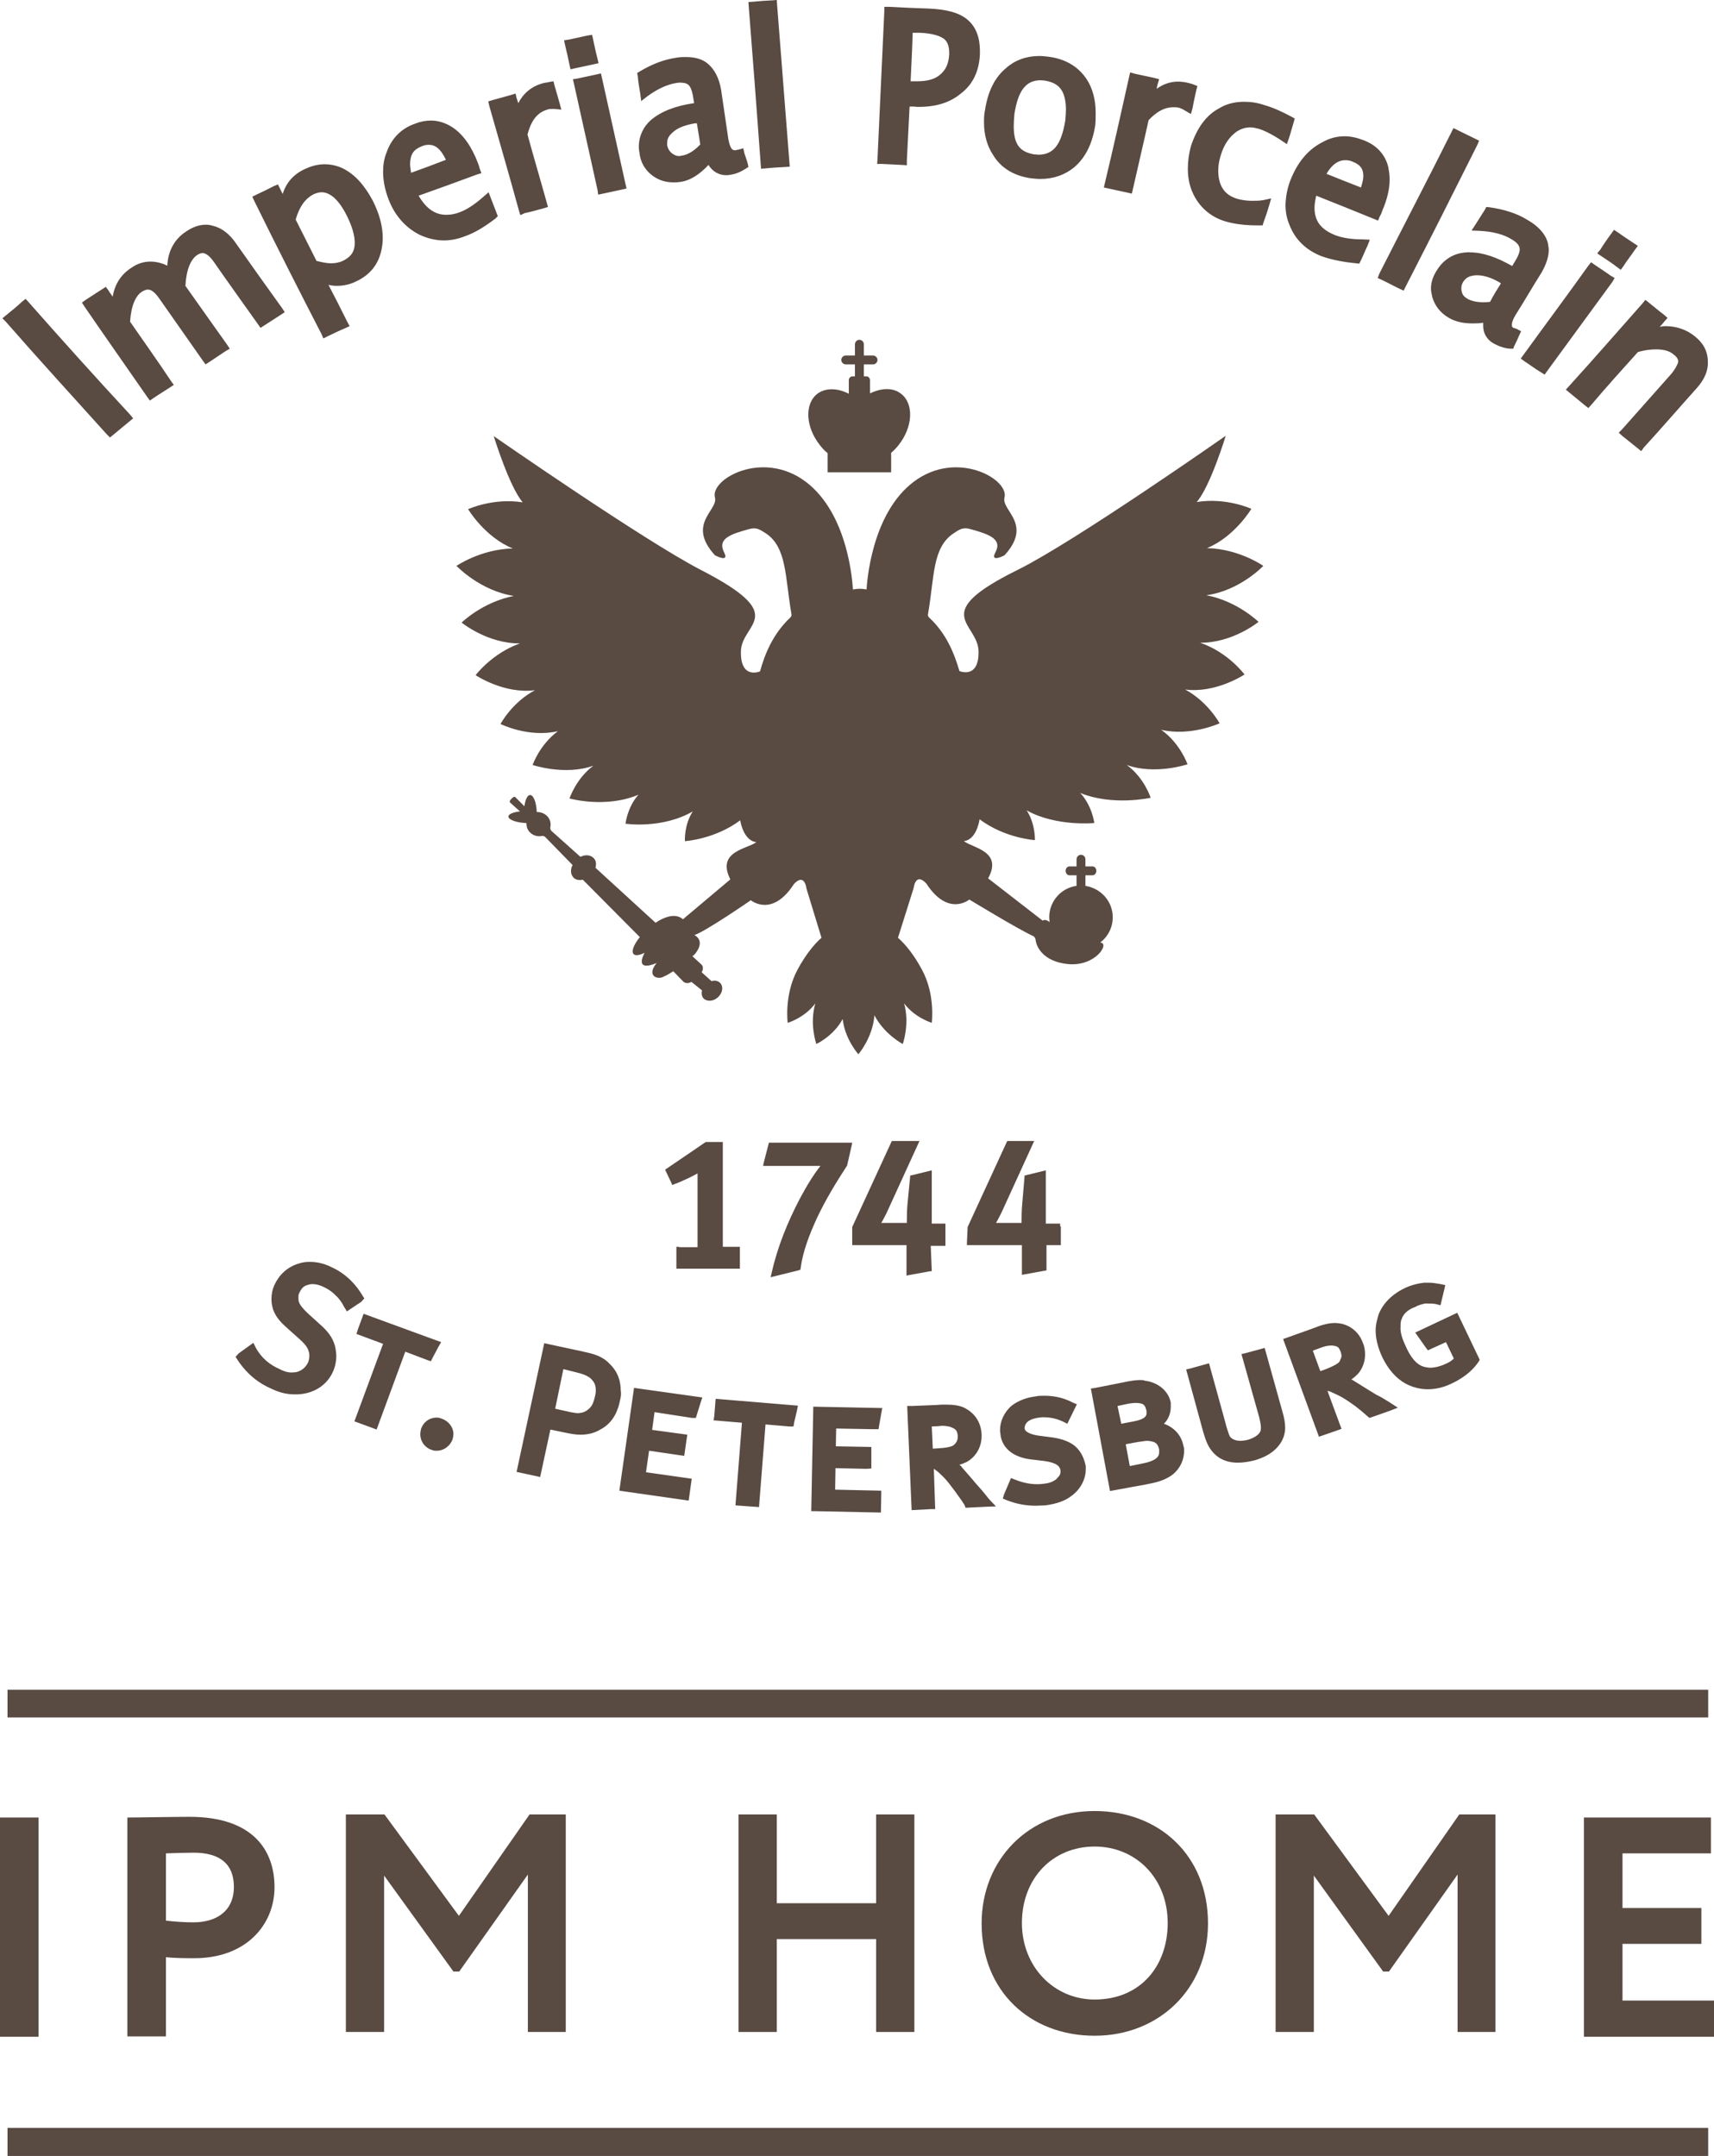
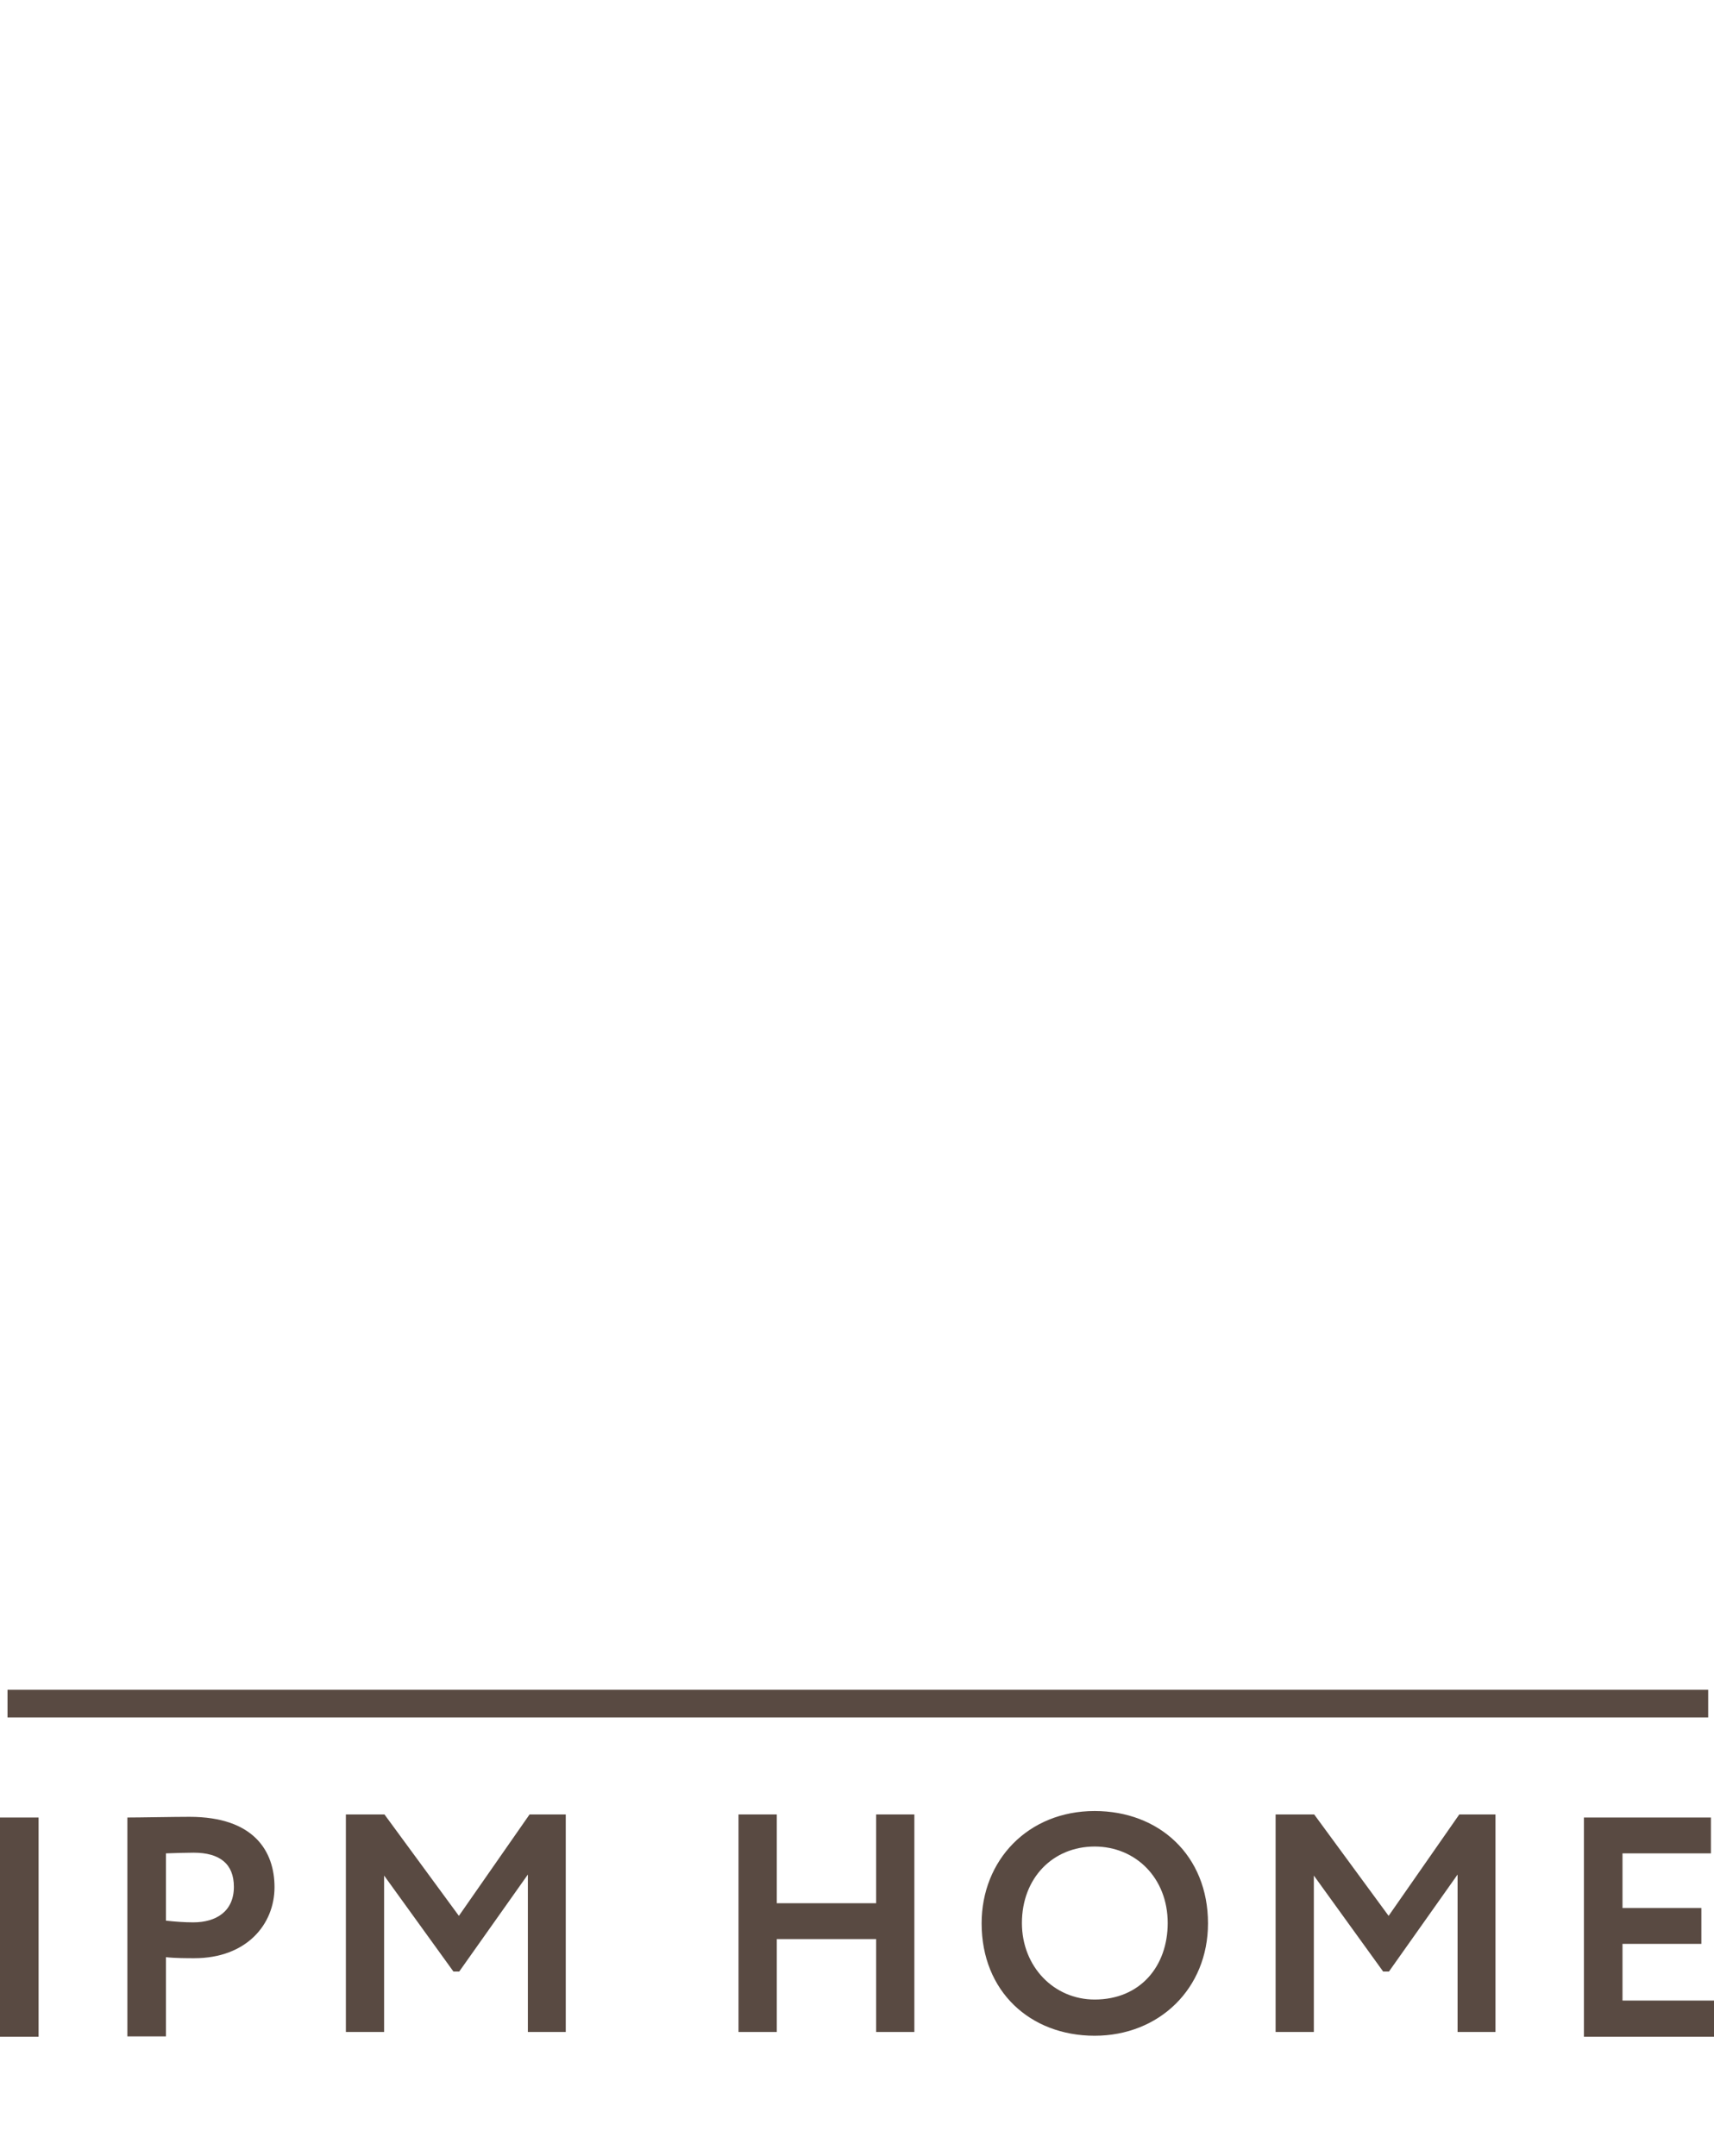
<svg xmlns="http://www.w3.org/2000/svg" id="Layer_1" x="0px" y="0px" viewBox="0 0 50.2 63.13" style="enable-background:new 0 0 50.2 63.13;" xml:space="preserve">
  <style type="text/css"> .st0{fill:#594A42;} </style>
  <g>
-     <path id="XMLID_79_" class="st0" d="M14.33,3.1L14.3,2.97l0.13-0.04c0.18-0.05,0.37-0.1,0.54-0.15l0.13-0.04l0.03,0.13 c0.02,0.05,0.03,0.1,0.05,0.15c0.15-0.29,0.39-0.49,0.71-0.58c0.06-0.02,0.13-0.02,0.2-0.04l0.12-0.02l0.03,0.12 c0.05,0.17,0.1,0.35,0.15,0.52l0.05,0.19l-0.2-0.02h-0.05c-0.07,0-0.12,0-0.16,0.02c-0.28,0.08-0.47,0.3-0.58,0.73 c0.18,0.66,0.38,1.33,0.56,1.98l0.04,0.14l-0.13,0.04c-0.18,0.05-0.36,0.1-0.55,0.14L15.24,6.3L15.2,6.17 C14.92,5.15,14.62,4.12,14.33,3.1 M33.02,5.64l0.13,0.03l0.03-0.13c0.15-0.67,0.31-1.34,0.46-2.02c0.25-0.27,0.49-0.38,0.72-0.38 c0.04,0,0.1,0,0.15,0.01c0.05,0.01,0.12,0.04,0.2,0.09l0.17,0.1l0.05-0.18c0.03-0.18,0.07-0.35,0.11-0.53l0.03-0.11l-0.1-0.04 c-0.07-0.03-0.13-0.04-0.2-0.06c-0.1-0.02-0.19-0.03-0.26-0.03c-0.23,0-0.44,0.07-0.63,0.21c0-0.05,0.02-0.11,0.03-0.15l0.04-0.13 L33.8,2.28c-0.19-0.04-0.37-0.08-0.56-0.12L33.1,2.12l-0.03,0.13c-0.23,1.03-0.46,2.07-0.71,3.11l-0.03,0.13l0.14,0.03 C32.64,5.56,32.84,5.6,33.02,5.64 M40.35,8.14l0.13,0.06c0.17,0.08,0.33,0.17,0.5,0.25l0.13,0.06l0.06-0.12 c0.71-1.38,1.41-2.77,2.1-4.15l0.05-0.12l-0.12-0.06c-0.17-0.08-0.34-0.17-0.51-0.25l-0.12-0.06l-0.06,0.12 c-0.69,1.38-1.41,2.76-2.11,4.14L40.35,8.14z M0.84,8.85l-0.09-0.1l-0.1,0.08C0.5,8.97,0.34,9.1,0.18,9.23L0.07,9.32l0.1,0.1 c0.97,1.11,1.97,2.2,2.96,3.3l0.09,0.09l0.1-0.08c0.16-0.13,0.31-0.26,0.47-0.39l0.11-0.09L3.8,12.13 C2.8,11.05,1.81,9.95,0.84,8.85 M16.91,2.3l-0.13,0.02l0.03,0.13c0.23,1.04,0.46,2.07,0.69,3.11l0.02,0.14l0.14-0.03 c0.19-0.04,0.38-0.08,0.56-0.12l0.13-0.03l-0.03-0.13c-0.23-1.04-0.46-2.07-0.69-3.11l-0.03-0.13l-0.13,0.03 C17.28,2.22,17.09,2.26,16.91,2.3 M5.43,8.37C5.46,7.87,5.59,7.6,5.77,7.47c0.06-0.04,0.12-0.06,0.16-0.06 c0.08,0,0.19,0.06,0.32,0.24C6.68,8.27,7.12,8.88,7.56,9.5l0.07,0.1l0.11-0.07c0.16-0.1,0.32-0.21,0.48-0.31l0.12-0.08L8.26,9.02 C7.8,8.38,7.35,7.75,6.9,7.11c-0.18-0.26-0.41-0.44-0.67-0.5C6.16,6.59,6.1,6.58,6.03,6.58c-0.2,0-0.39,0.07-0.58,0.2 C5.11,7,4.92,7.35,4.9,7.78C4.74,7.7,4.57,7.66,4.4,7.66c-0.19,0-0.38,0.06-0.55,0.18C3.55,8.03,3.36,8.32,3.3,8.69 C3.26,8.62,3.21,8.57,3.18,8.51L3.1,8.4L2.99,8.47c-0.16,0.1-0.32,0.21-0.48,0.31L2.4,8.86l0.07,0.11 c0.61,0.89,1.23,1.77,1.84,2.65l0.08,0.11l0.1-0.07c0.16-0.11,0.33-0.21,0.48-0.31l0.12-0.08l-0.08-0.11 C4.62,10.57,4.21,10,3.81,9.42c0.03-0.48,0.17-0.77,0.35-0.88c0.07-0.04,0.12-0.06,0.16-0.06c0.09-0.01,0.2,0.06,0.33,0.24 c0.43,0.61,0.86,1.23,1.29,1.84l0.08,0.11l0.11-0.07c0.16-0.11,0.32-0.21,0.48-0.32l0.12-0.07l-0.08-0.12 C6.24,9.51,5.83,8.94,5.43,8.37 M7.45,5.89L7.39,5.76l0.12-0.06c0.17-0.08,0.34-0.16,0.51-0.25l0.12-0.05l0.06,0.12 c0.03,0.06,0.05,0.11,0.08,0.16c0.1-0.33,0.32-0.58,0.65-0.73c0.19-0.09,0.38-0.14,0.58-0.14c0.18,0,0.36,0.04,0.53,0.12 c0.36,0.18,0.64,0.5,0.88,0.95c0.19,0.38,0.29,0.74,0.29,1.09c0,0.1-0.01,0.2-0.03,0.31c-0.08,0.44-0.33,0.76-0.73,0.95 c-0.19,0.1-0.39,0.14-0.59,0.14c-0.08,0-0.16-0.01-0.24-0.03c0.19,0.36,0.37,0.72,0.55,1.08l0.07,0.13l-0.13,0.06 C9.94,9.68,9.76,9.77,9.59,9.85L9.47,9.91L9.42,9.79C8.75,8.49,8.09,7.19,7.45,5.89 M8.66,6.43c0.2,0.4,0.41,0.81,0.61,1.21 c0.16,0.04,0.3,0.07,0.43,0.07c0.14,0,0.26-0.03,0.36-0.08c0.23-0.12,0.33-0.27,0.33-0.52c0-0.2-0.07-0.47-0.23-0.79 c-0.25-0.5-0.51-0.69-0.74-0.69c-0.07,0-0.15,0.02-0.24,0.06C8.95,5.81,8.77,6.04,8.66,6.43 M47.36,7.82l0.11,0.08l0.08-0.11 c0.1-0.16,0.23-0.32,0.33-0.47l0.09-0.12l-0.12-0.08c-0.15-0.1-0.32-0.21-0.47-0.32l-0.11-0.07L47.2,6.83 c-0.12,0.16-0.23,0.32-0.33,0.48l-0.09,0.11L46.9,7.5C47.05,7.6,47.22,7.71,47.36,7.82 M16.68,1.9l0.03,0.13L16.84,2 c0.19-0.04,0.37-0.08,0.56-0.12l0.13-0.03L17.5,1.72c-0.05-0.19-0.09-0.38-0.13-0.57l-0.03-0.13l-0.13,0.02 c-0.18,0.04-0.37,0.08-0.55,0.12l-0.14,0.02l0.03,0.14C16.6,1.52,16.64,1.71,16.68,1.9 M37.83,5.19c0.2-0.47,0.5-0.82,0.89-1.02 c0.21-0.12,0.43-0.18,0.66-0.18c0.17,0,0.36,0.04,0.54,0.11c0.39,0.14,0.65,0.42,0.74,0.79c0.02,0.11,0.04,0.23,0.04,0.36 c0,0.28-0.07,0.59-0.22,0.93c-0.01,0.05-0.04,0.11-0.07,0.16l-0.05,0.12l-0.12-0.05c-0.56-0.23-1.14-0.46-1.69-0.68 c-0.03,0.13-0.05,0.25-0.05,0.35c0,0.39,0.18,0.63,0.59,0.8c0.2,0.08,0.47,0.13,0.83,0.13l0.2,0.01l-0.07,0.18 c-0.07,0.14-0.12,0.28-0.19,0.42l-0.05,0.1l-0.09-0.01c-0.41-0.04-0.74-0.11-1.02-0.21c-0.46-0.18-0.78-0.5-0.94-0.93 c-0.08-0.19-0.11-0.38-0.11-0.58C37.66,5.73,37.71,5.46,37.83,5.19 M38.85,5.09c0.34,0.14,0.68,0.27,1.01,0.4 c0.04-0.13,0.07-0.24,0.07-0.33c0-0.21-0.08-0.33-0.3-0.42c-0.08-0.04-0.16-0.05-0.23-0.05C39.21,4.69,39.02,4.8,38.85,5.09 M18.68,2.23l-0.02-0.09l0.08-0.05c0.37-0.22,0.72-0.35,1.07-0.4c0.1-0.02,0.2-0.02,0.28-0.02c0.24,0,0.45,0.05,0.61,0.17 c0.22,0.17,0.36,0.44,0.42,0.79c0.07,0.48,0.14,0.95,0.21,1.43c0.05,0.29,0.12,0.34,0.19,0.34c0.01,0,0.02,0,0.03,0 c0.01-0.01,0.04-0.01,0.09-0.02l0.13-0.04l0.03,0.14c0.03,0.1,0.07,0.2,0.1,0.31l0.02,0.1l-0.08,0.05 c-0.14,0.09-0.29,0.16-0.47,0.18c-0.03,0.01-0.07,0.01-0.1,0.01c-0.22,0-0.4-0.11-0.52-0.3c-0.26,0.28-0.55,0.47-0.85,0.5 c-0.06,0.01-0.12,0.01-0.18,0.01c-0.22,0-0.42-0.06-0.6-0.19c-0.22-0.16-0.36-0.39-0.39-0.67c-0.01-0.06-0.02-0.12-0.02-0.18 c0-0.31,0.13-0.59,0.36-0.79c0.3-0.25,0.71-0.41,1.26-0.49c-0.01-0.08-0.03-0.16-0.04-0.24c-0.06-0.29-0.14-0.36-0.37-0.36 c-0.03,0-0.07,0-0.11,0.01c-0.26,0.04-0.55,0.17-0.85,0.39l-0.18,0.14l-0.03-0.23C18.72,2.55,18.69,2.39,18.68,2.23 M20.36,3.61 c-0.29,0.05-0.51,0.13-0.65,0.26c-0.13,0.11-0.17,0.2-0.17,0.32c0,0.02,0,0.04,0,0.06c0.02,0.11,0.07,0.18,0.14,0.24 c0.07,0.05,0.13,0.08,0.21,0.08c0.02,0,0.04,0,0.06-0.01c0.18-0.02,0.37-0.13,0.56-0.33c-0.03-0.21-0.07-0.42-0.1-0.62 C20.39,3.61,20.38,3.61,20.36,3.61 M29.1,4.56c-0.19-0.28-0.28-0.61-0.28-0.97c0-0.12,0-0.25,0.03-0.37 c0.08-0.53,0.28-0.95,0.62-1.23c0.26-0.23,0.59-0.35,0.97-0.35c0.09,0,0.17,0.01,0.26,0.02c0.49,0.06,0.87,0.28,1.12,0.65 c0.18,0.27,0.27,0.61,0.27,0.99c0,0.11,0,0.23-0.01,0.35c-0.08,0.54-0.28,0.96-0.62,1.25c-0.27,0.22-0.6,0.34-0.99,0.34 c-0.09,0-0.18-0.01-0.28-0.02C29.71,5.15,29.33,4.93,29.1,4.56 M29.69,3.69c0,0.54,0.18,0.76,0.6,0.83c0.04,0,0.1,0.01,0.14,0.01 c0.42-0.01,0.65-0.28,0.77-1c0.01-0.12,0.02-0.23,0.02-0.33c-0.01-0.55-0.2-0.77-0.62-0.84c0,0-0.09-0.01-0.14-0.01 c-0.4,0.01-0.64,0.28-0.75,0.99C29.7,3.46,29.69,3.58,29.69,3.69 M10.67,38.02l-0.07-0.11c-0.13-0.22-0.41-0.59-0.9-0.81 c-0.22-0.11-0.44-0.15-0.62-0.15c-0.11,0-0.21,0.01-0.3,0.04c-0.37,0.1-0.61,0.35-0.74,0.63c-0.06,0.13-0.09,0.27-0.09,0.42 c0,0.11,0.02,0.21,0.05,0.31c0.1,0.27,0.29,0.43,0.48,0.6l0.28,0.25c0.1,0.09,0.25,0.23,0.28,0.37c0.02,0.05,0.02,0.09,0.02,0.14 c0,0.05-0.01,0.12-0.04,0.19c-0.07,0.14-0.18,0.24-0.35,0.28c-0.04,0-0.08,0.01-0.12,0.01c-0.13,0-0.25-0.04-0.36-0.1 c-0.27-0.12-0.52-0.3-0.7-0.63l-0.07-0.14l-0.43,0.31L6.9,39.73l0.07,0.11c0.31,0.46,0.67,0.69,0.97,0.82 c0.21,0.1,0.42,0.17,0.69,0.17c0.06,0,0.13,0,0.2-0.01c0.48-0.06,0.78-0.34,0.92-0.65c0.07-0.16,0.1-0.32,0.1-0.45 c0-0.11-0.02-0.22-0.04-0.31c-0.07-0.26-0.23-0.45-0.46-0.65l-0.32-0.29c-0.16-0.15-0.25-0.26-0.28-0.36 c-0.01-0.04-0.01-0.07-0.01-0.11c0-0.05,0-0.1,0.03-0.15c0.07-0.14,0.13-0.2,0.26-0.23c0.04-0.01,0.07-0.02,0.12-0.02 c0.11,0,0.22,0.03,0.34,0.09c0.15,0.07,0.25,0.15,0.34,0.24c0.09,0.08,0.18,0.2,0.25,0.34l0.08,0.13l0.12-0.08l0.3-0.2L10.67,38.02 z M34.79,4.94c0,0.24,0.04,0.48,0.14,0.7c0.18,0.41,0.52,0.71,0.95,0.84c0.27,0.08,0.58,0.12,0.96,0.12h0.04l0.1,0l0.03-0.1 c0.06-0.16,0.11-0.31,0.16-0.48l0.06-0.21L37,5.86c-0.11,0.02-0.23,0.02-0.33,0.02c-0.15,0-0.3-0.02-0.44-0.06 c-0.25-0.08-0.4-0.21-0.49-0.44C35.7,5.26,35.68,5.14,35.68,5c0-0.13,0.02-0.28,0.07-0.44c0.1-0.34,0.26-0.55,0.46-0.7 c0.14-0.09,0.26-0.13,0.42-0.13c0.07,0,0.15,0.02,0.23,0.04c0.17,0.05,0.41,0.17,0.68,0.35l0.15,0.1l0.06-0.17 c0.05-0.15,0.09-0.31,0.14-0.47l0.03-0.11l-0.09-0.05c-0.28-0.15-0.54-0.27-0.79-0.34c-0.2-0.07-0.4-0.1-0.6-0.1 c-0.27,0-0.52,0.06-0.73,0.19c-0.4,0.21-0.66,0.6-0.83,1.11C34.82,4.5,34.79,4.72,34.79,4.94 M22.28,4.81l0.01,0.13l0.14-0.01 c0.19-0.02,0.38-0.03,0.56-0.04l0.14-0.01l-0.01-0.13C23,3.21,22.88,1.67,22.76,0.14L22.75,0l-0.13,0.01 c-0.19,0.01-0.37,0.02-0.56,0.04l-0.14,0.01l0.01,0.14C22.05,1.74,22.17,3.28,22.28,4.81 M25.83,4.8l-0.14,0l0.01-0.14 c0.07-1.44,0.13-2.89,0.2-4.33l0-0.13l0.14,0c0.38,0.02,0.77,0.04,1.14,0.05c0.53,0.02,0.92,0.12,1.16,0.33 c0.25,0.21,0.36,0.53,0.36,0.91v0.09c-0.02,0.49-0.2,0.89-0.56,1.16C27.83,3,27.42,3.13,26.91,3.13c-0.05,0-0.09,0-0.14-0.01 c-0.05,0-0.09,0-0.13,0c-0.03,0.52-0.05,1.05-0.08,1.58v0.14l-0.13-0.01C26.23,4.82,26.03,4.81,25.83,4.8 M26.67,2.38 c0.03,0,0.08,0,0.11,0h0.08c0.3,0,0.52-0.06,0.67-0.19c0.17-0.14,0.25-0.32,0.27-0.58c0-0.03,0-0.05,0-0.07 c0-0.2-0.06-0.33-0.15-0.4c-0.12-0.09-0.33-0.16-0.69-0.18c-0.08,0-0.15,0-0.23,0C26.72,1.43,26.69,1.9,26.67,2.38 M37.04,39.47 l-0.55,0.15l-0.13,0.03l0.52,1.85c0.02,0.1,0.05,0.21,0.05,0.29c0,0.04,0,0.09-0.02,0.13c-0.05,0.11-0.2,0.19-0.36,0.24 c-0.08,0.02-0.16,0.03-0.22,0.03c-0.18,0-0.28-0.08-0.31-0.13c-0.03-0.05-0.12-0.34-0.13-0.4l-0.48-1.74l-0.54,0.15l-0.13,0.03 l0.5,1.83c0.07,0.23,0.13,0.42,0.28,0.59c0.21,0.24,0.48,0.31,0.73,0.31c0.17,0,0.34-0.03,0.5-0.07c0.27-0.08,0.56-0.21,0.76-0.51 c0.08-0.13,0.13-0.28,0.13-0.44c0-0.15-0.03-0.31-0.09-0.51L37.04,39.47z M25.61,41.85h0.12l0.08-0.46l0.03-0.16l-2.02-0.04 l-0.06,3.06l0.13,0l1.91,0.04l0.01-0.51v-0.13l-1.35-0.03l0.01-0.63l0.9,0.02L25.52,43l0-0.49l0-0.14l-1.04-0.02l0.01-0.52 L25.61,41.85z M34.66,42.34c0.02,0.04,0.02,0.09,0.02,0.14c0,0.32-0.17,0.62-0.46,0.78h0c-0.2,0.11-0.36,0.15-0.67,0.21l-1.04,0.19 l-0.56-3l0.13-0.02l0.76-0.15c0.28-0.06,0.43-0.08,0.56-0.08c0.04,0,0.09,0,0.13,0.02c0.36,0.04,0.69,0.28,0.76,0.64 c0,0.04,0,0.07,0,0.12c0,0.2-0.07,0.37-0.2,0.5C34.37,41.79,34.6,42.01,34.66,42.34 M32.84,41.69l0.37-0.07 c0.25-0.05,0.39-0.12,0.37-0.27c0-0.03,0-0.05-0.01-0.07c-0.04-0.17-0.11-0.19-0.29-0.2c-0.08,0-0.15,0.01-0.22,0.02l-0.33,0.07 L32.84,41.69z M33.95,42.52c0-0.03,0-0.05,0-0.08c-0.05-0.21-0.15-0.23-0.34-0.25c-0.08,0-0.17,0.02-0.25,0.03h-0.01l-0.38,0.07 l0.12,0.64l0.39-0.08C33.73,42.8,33.96,42.71,33.95,42.52 M40.71,41.07l0.23,0.15l-0.26,0.1l-0.57,0.2l-0.06-0.05 c-0.19-0.17-0.26-0.22-0.36-0.3c-0.19-0.13-0.3-0.22-0.53-0.33c-0.17-0.08-0.23-0.11-0.27-0.11h-0.01l0.41,1.11l-0.14,0.05 l-0.52,0.18l-1.05-2.86l0.14-0.05l0.7-0.25c0.25-0.1,0.46-0.17,0.68-0.17c0.06,0,0.13,0.01,0.19,0.02 c0.09,0.02,0.47,0.12,0.63,0.57c0.05,0.12,0.06,0.23,0.06,0.34c0,0.24-0.1,0.43-0.2,0.55c-0.06,0.06-0.12,0.12-0.2,0.17 c0.02,0.01,0.03,0.02,0.05,0.03c0.03,0.02,0.12,0.07,0.45,0.28c0.09,0.05,0.16,0.1,0.23,0.14C40.46,40.91,40.58,40.99,40.71,41.07 M39.29,39.71c0-0.04-0.01-0.09-0.03-0.14c-0.05-0.12-0.07-0.15-0.24-0.17h-0.03h-0.01c-0.09,0-0.19,0.02-0.34,0.08l-0.19,0.07 l0.22,0.6l0.14-0.05c0.18-0.07,0.38-0.16,0.43-0.24C39.25,39.81,39.29,39.76,39.29,39.71 M26.55,37.25v0.1l0.66-0.12l0.08-0.01 l-0.03-0.74h0.43v-0.57v-0.08h-0.35h-0.05c0-0.02,0-0.03,0-0.04v-1.52l-0.57,0.14l-0.06,0.01l-0.08,0.82 c-0.02,0.21-0.02,0.41-0.02,0.54v0.03h-0.04h-0.7h-0.01c0.05-0.08,0.11-0.2,0.16-0.3l0.96-2.1h-0.75h-0.06l-1.16,2.52l0,0.45v0.08 h1.49h0.1v0.07V37.25z M28.97,43.9l0.2,0.21l-0.28,0.01l-0.61,0.03l-0.03-0.08c-0.13-0.21-0.2-0.28-0.27-0.39 c-0.14-0.18-0.22-0.31-0.4-0.48c-0.13-0.13-0.2-0.17-0.23-0.19c0,0,0,0,0,0l0.04,1.18h-0.13l-0.56,0.03l-0.13-3.05l0.13,0 l0.74-0.03c0.09-0.01,0.18-0.01,0.25-0.01c0.23,0,0.45,0.02,0.62,0.13c0.09,0.05,0.42,0.26,0.44,0.75c0,0,0,0.01,0,0.03 c0,0.4-0.23,0.65-0.42,0.76c-0.07,0.03-0.14,0.07-0.23,0.09c0.02,0.02,0.03,0.03,0.05,0.04c0.01,0.03,0.09,0.11,0.34,0.4 c0.06,0.08,0.13,0.15,0.18,0.21C28.79,43.67,28.88,43.79,28.97,43.9 M28.05,42.03c-0.02-0.13-0.04-0.17-0.17-0.23 c-0.07-0.03-0.16-0.05-0.3-0.05c-0.03,0-0.06,0.01-0.09,0.01l-0.2,0.01l0.03,0.65l0.15-0.01c0.2-0.01,0.42-0.04,0.48-0.11 c0.05-0.05,0.1-0.11,0.1-0.23V42.03z M31.48,42.34c-0.11-0.09-0.31-0.2-0.66-0.25l-0.39-0.05c-0.21-0.03-0.42-0.1-0.42-0.22v-0.02 c0.01-0.08,0.05-0.24,0.42-0.29c0.05-0.01,0.09-0.01,0.14-0.01c0.14,0,0.34,0.02,0.57,0.13l0.12,0.06l0.22-0.45l0.06-0.12 l-0.12-0.05c-0.3-0.16-0.6-0.2-0.83-0.2c-0.1,0-0.19,0-0.26,0.02c-0.26,0.03-0.5,0.12-0.7,0.27c-0.23,0.2-0.34,0.47-0.34,0.71 c0,0.03,0,0.07,0.01,0.11c0.01,0.16,0.08,0.33,0.21,0.46c0.22,0.22,0.52,0.27,0.65,0.29l0.42,0.05c0.28,0.04,0.46,0.11,0.48,0.28 v0.04c0,0.1-0.07,0.15-0.13,0.22c-0.09,0.06-0.17,0.11-0.39,0.13c-0.06,0.01-0.1,0.01-0.17,0.01c-0.23,0-0.46-0.06-0.63-0.13 l-0.13-0.05l-0.2,0.47l-0.04,0.13l0.12,0.05c0.26,0.1,0.53,0.16,0.85,0.16c0.08,0,0.17-0.01,0.27-0.01 c0.33-0.04,0.6-0.14,0.76-0.27c0.26-0.18,0.43-0.48,0.43-0.79v-0.09C31.76,42.75,31.69,42.52,31.48,42.34 M50.02,10.6 c0-0.32-0.14-0.56-0.38-0.75c-0.23-0.19-0.53-0.3-0.86-0.3c-0.06,0-0.1,0.01-0.17,0.02c0.05-0.05,0.1-0.11,0.14-0.16l0.09-0.1 l-0.1-0.09c-0.16-0.12-0.3-0.24-0.45-0.36l-0.1-0.08l-0.08,0.1c-0.72,0.81-1.42,1.62-2.15,2.42l-0.1,0.11l0.11,0.09 c0.15,0.12,0.3,0.25,0.45,0.37l0.1,0.08l0.09-0.1c0.44-0.52,0.9-1.03,1.36-1.54c0.2-0.06,0.38-0.08,0.54-0.08 c0.22,0,0.4,0.05,0.52,0.16c0.1,0.08,0.12,0.14,0.12,0.19v0.03c-0.02,0.06-0.08,0.2-0.22,0.36c-0.48,0.54-0.95,1.07-1.42,1.6 l-0.1,0.1l0.11,0.1c0.15,0.12,0.3,0.24,0.45,0.36l0.1,0.08l0.07-0.1c0.53-0.58,1.04-1.17,1.56-1.75 C49.92,11.11,50.03,10.86,50.02,10.6L50.02,10.6z M12.62,39.86l0.05-0.1l0.17-0.32l0.08-0.14l-2.27-0.83l-0.17,0.46l-0.04,0.13 l0.78,0.29l-0.84,2.27l0.52,0.19l0.13,0.05l0.84-2.28l0.66,0.25L12.62,39.86z M41.45,39.02l0.31,0.44l0.06,0.08l0.53-0.24 l0.23,0.48c-0.05,0.05-0.12,0.11-0.25,0.16c-0.12,0.06-0.3,0.11-0.45,0.11c-0.04,0-0.09-0.01-0.14-0.02 c-0.26-0.05-0.44-0.32-0.56-0.59c-0.07-0.15-0.18-0.39-0.16-0.6c0-0.08,0-0.15,0.03-0.21c0.06-0.19,0.23-0.3,0.4-0.36 c0.1-0.06,0.2-0.08,0.29-0.1c0.04,0,0.07,0,0.1,0c0.07,0,0.15,0,0.23,0.02l0.12,0.03l0.11-0.46l0.03-0.13l-0.14-0.03 c-0.12-0.02-0.23-0.04-0.34-0.04c-0.05,0-0.08,0-0.14,0c-0.17,0.02-0.35,0.06-0.55,0.15c-0.3,0.14-0.62,0.38-0.78,0.77 c-0.04,0.14-0.09,0.29-0.09,0.48c0,0.22,0.06,0.49,0.19,0.77c0.23,0.48,0.53,0.72,0.78,0.83c0.16,0.07,0.35,0.12,0.56,0.12 c0.21,0,0.46-0.05,0.7-0.17c0.43-0.2,0.66-0.45,0.78-0.63l0.04-0.06l-0.66-1.38L41.45,39.02z M44.55,9.7l-0.06,0.13 c-0.04,0.1-0.09,0.2-0.14,0.3l-0.03,0.08l-0.09,0c-0.17-0.01-0.33-0.07-0.48-0.15c-0.2-0.11-0.31-0.3-0.31-0.51 c0-0.03,0-0.07,0-0.1c-0.11,0.02-0.21,0.02-0.32,0.02c-0.26,0-0.49-0.05-0.68-0.16c-0.25-0.14-0.42-0.36-0.49-0.61 c-0.02-0.09-0.04-0.18-0.04-0.25c0-0.18,0.06-0.36,0.17-0.53c0.2-0.33,0.52-0.52,0.89-0.53c0.04-0.01,0.06,0,0.08,0 c0.38,0,0.78,0.14,1.24,0.4c0,0,0,0,0,0c0.04-0.07,0.09-0.15,0.13-0.22c0.06-0.11,0.09-0.2,0.09-0.26c0-0.11-0.06-0.2-0.25-0.31 c-0.23-0.14-0.54-0.22-0.92-0.24L43.1,6.75l0.13-0.2c0.09-0.14,0.17-0.27,0.26-0.41l0.04-0.08l0.1,0.01 c0.42,0.06,0.8,0.18,1.09,0.36c0.32,0.18,0.53,0.4,0.61,0.67c0.01,0.07,0.03,0.14,0.03,0.22c0,0.21-0.08,0.43-0.21,0.66 c-0.26,0.41-0.5,0.83-0.76,1.24c-0.08,0.13-0.11,0.23-0.11,0.28c0,0.05,0,0.07,0.04,0.1c0.02,0,0.07,0.02,0.1,0.03L44.55,9.7z M43.96,8.3c-0.01-0.01-0.03-0.02-0.04-0.03c-0.24-0.14-0.46-0.21-0.66-0.21h-0.02c-0.2,0.01-0.31,0.07-0.39,0.2 c-0.04,0.07-0.05,0.12-0.05,0.18c0,0.03,0,0.06,0.01,0.09c0.02,0.1,0.07,0.16,0.17,0.22c0.11,0.06,0.26,0.1,0.45,0.1 c0.06,0,0.13,0,0.21-0.01C43.74,8.65,43.85,8.47,43.96,8.3 M47.29,8.14l-0.12-0.07c-0.15-0.11-0.31-0.21-0.47-0.32l-0.1-0.07 l-0.08,0.1c-0.62,0.87-1.27,1.74-1.9,2.61l-0.08,0.11l0.11,0.08c0.17,0.11,0.31,0.22,0.48,0.32l0.11,0.07l0.07-0.1 c0.64-0.87,1.27-1.74,1.91-2.61L47.29,8.14z M31.05,35.91v-0.08h-0.36h-0.06v-0.04v-1.52l-0.57,0.14l-0.05,0.01l-0.07,0.82 c-0.02,0.21-0.02,0.41-0.02,0.54v0.03h-0.03h-0.71h-0.01c0.05-0.08,0.11-0.2,0.16-0.3l0.96-2.1h-0.75H29.5l-1.16,2.52l-0.02,0.45 v0.08h1.5h0.11v0.07v0.7v0.1l0.66-0.12l0.06-0.01v-0.63c0-0.04,0-0.08,0-0.11h0.42V35.91z M14.51,6.4 c-0.33,0.25-0.61,0.42-0.9,0.52C13.41,7,13.2,7.04,13,7.04c-0.24,0-0.49-0.06-0.72-0.17c-0.41-0.21-0.73-0.57-0.91-1.06 c-0.1-0.27-0.15-0.53-0.15-0.78c0-0.2,0.03-0.39,0.1-0.56c0.14-0.41,0.43-0.71,0.84-0.85c0.15-0.06,0.31-0.09,0.46-0.09 c0.22,0,0.43,0.07,0.62,0.19c0.32,0.21,0.57,0.56,0.76,1.06c0.02,0.05,0.04,0.11,0.05,0.16l0.05,0.13l-0.13,0.04 c-0.57,0.21-1.14,0.42-1.71,0.62c0.23,0.39,0.49,0.56,0.81,0.56c0.12,0,0.25-0.02,0.38-0.07c0.2-0.07,0.44-0.22,0.71-0.46 l0.15-0.13l0.27,0.7L14.51,6.4z M12.04,5.06c0.34-0.12,0.68-0.25,1.02-0.38c-0.15-0.32-0.31-0.44-0.5-0.44 c-0.06,0-0.13,0.01-0.2,0.04c-0.25,0.1-0.34,0.23-0.35,0.52C12.01,4.88,12.03,4.97,12.04,5.06 M24.81,34.13l0.13-0.57l0.02-0.1 h-2.44l-0.15,0.58l-0.02,0.1h1.52c0.05,0,0.11,0,0.16,0c-0.19,0.24-0.38,0.54-0.61,0.97c-0.36,0.69-0.65,1.41-0.82,2.16l-0.03,0.13 l0.81-0.2l0.06-0.02l0.01-0.05c0.06-0.47,0.25-0.97,0.48-1.47C24.18,35.13,24.49,34.62,24.81,34.13 M19.89,36.51h-0.08v0.56v0.08 h1.86v-0.56v-0.08h-0.5v-3.07h-0.5l-1.19,0.81l0.18,0.38l0.03,0.07l0.07-0.03c0.07-0.02,0.27-0.11,0.42-0.18 c0.08-0.04,0.18-0.09,0.25-0.13v2.16H19.89z M12.93,41.54c-0.04-0.02-0.09-0.03-0.14-0.03c-0.22,0-0.4,0.14-0.46,0.34 c-0.01,0.05-0.02,0.09-0.02,0.15c0,0.21,0.14,0.4,0.35,0.46h0c0.04,0.02,0.08,0.02,0.13,0.02c0.21,0,0.4-0.14,0.47-0.35 c0.01-0.05,0.02-0.1,0.02-0.14C13.28,41.79,13.13,41.6,12.93,41.54 M18.14,43.65l0.14,0.02l1.89,0.27l0.07-0.5l0.02-0.14 l-1.34-0.19l0.09-0.63l0.89,0.13l0.14,0.02l0.07-0.49l0.02-0.13l-1.03-0.14l0.07-0.52l1.1,0.17l0.11,0l0.14-0.45l0.05-0.15l-2-0.28 L18.14,43.65z M18.16,41c-0.05,0.28-0.19,0.65-0.56,0.85c-0.21,0.13-0.42,0.16-0.6,0.16c-0.16,0-0.3-0.03-0.4-0.05l-0.48-0.1 l-0.3,1.39l-0.13-0.03l-0.56-0.12l0.81-3.77l0.13,0.03l0.98,0.21c0.32,0.07,0.58,0.13,0.8,0.36c0.27,0.26,0.33,0.55,0.33,0.79 C18.2,40.83,18.18,40.92,18.16,41 M17.45,40.72c0-0.13-0.03-0.22-0.09-0.29c-0.1-0.14-0.29-0.2-0.54-0.26l-0.32-0.08l-0.24,1.16 l0.45,0.1c0.1,0.02,0.17,0.03,0.23,0.03c0.14-0.01,0.18-0.04,0.25-0.08c0.11-0.08,0.18-0.16,0.23-0.39 C17.44,40.84,17.45,40.77,17.45,40.72 M20.92,41.46l-0.02,0.13l0.83,0.07l-0.19,2.42l0.55,0.04l0.14,0.01l0.19-2.42l0.7,0.06 l0.12,0l0.02-0.12l0.08-0.34l0.03-0.15l-2.41-0.2L20.92,41.46z M24.24,13.27v0.56h1.86v-0.57c0.08-0.07,0.15-0.14,0.22-0.23 c0.42-0.53,0.45-1.21,0.07-1.5c-0.24-0.19-0.58-0.17-0.91-0.01v-0.39c0-0.06-0.05-0.11-0.11-0.11H25.3v-0.35h0.27 c0.07,0,0.13-0.06,0.13-0.13c0-0.07-0.06-0.13-0.13-0.13H25.3v-0.33c0-0.07-0.06-0.13-0.13-0.13c-0.07,0-0.13,0.06-0.13,0.13v0.33 h-0.27c-0.07,0-0.13,0.06-0.13,0.13c0,0.07,0.06,0.13,0.13,0.13h0.27v0.35h-0.07c-0.06,0-0.11,0.05-0.11,0.11v0.4 c-0.33-0.17-0.68-0.18-0.92,0c-0.38,0.29-0.35,0.97,0.07,1.5C24.08,13.12,24.15,13.2,24.24,13.27 M35.35,16.05 c0.81-0.33,1.3-1.15,1.3-1.15s-0.73-0.34-1.6-0.2c0.4-0.46,0.85-1.94,0.85-1.94s-4.41,3.09-6.08,3.92 c-2.64,1.3-1.19,1.54-1.16,2.38c0.02,0.84-0.56,0.59-0.56,0.59c-0.15-0.51-0.38-1.1-0.89-1.57c-0.03-0.03-0.04-0.07-0.03-0.1 c0.19-1.09,0.12-1.96,0.76-2.37c0.15-0.1,0.26-0.18,0.47-0.12c0.55,0.15,0.96,0.29,0.74,0.69c-0.16,0.31,0.27,0.08,0.27,0.08 c0.84-0.92-0.1-1.31,0-1.69c0.14-0.54-1.39-1.41-2.65-0.47c-1.26,0.94-1.38,3-1.39,3.16c-0.07-0.01-0.13-0.02-0.2-0.02 c-0.07,0-0.13,0.01-0.2,0.02c-0.01-0.16-0.12-2.21-1.39-3.16c-1.26-0.94-2.8-0.07-2.65,0.47c0.1,0.37-0.84,0.77,0,1.69 c0,0,0.43,0.23,0.27-0.08c-0.21-0.41,0.19-0.54,0.74-0.69c0.22-0.06,0.32,0.03,0.47,0.12c0.63,0.41,0.57,1.28,0.76,2.37 c0.01,0.04-0.01,0.08-0.04,0.11c-0.5,0.47-0.74,1.06-0.88,1.57c0,0-0.58,0.25-0.56-0.59c0.02-0.84,1.47-1.02-1.17-2.38 c-1.65-0.85-6.07-3.92-6.07-3.92s0.46,1.49,0.85,1.94c-0.86-0.14-1.6,0.2-1.6,0.2s0.49,0.82,1.31,1.15c0.01,0.01,0-0.03,0,0 c-0.94,0.02-1.65,0.51-1.65,0.51s0.69,0.73,1.68,0.88c0,0.06,0-0.06,0,0c-0.92,0.18-1.53,0.78-1.53,0.78s0.76,0.62,1.71,0.61 c0.02,0.08-0.02-0.08,0,0c-0.82,0.29-1.3,0.93-1.3,0.93s0.83,0.56,1.74,0.44c0.03,0.06-0.02-0.06,0,0 c-0.68,0.36-1.01,0.99-1.01,0.99s0.82,0.41,1.68,0.21c0.03,0.07-0.03-0.07,0,0c-0.54,0.4-0.74,0.99-0.74,0.99s0.95,0.32,1.78,0.02 c0.05,0.04-0.05-0.04,0,0c-0.51,0.38-0.7,0.96-0.7,0.96s1.05,0.3,2.02-0.11c0.05,0.06-0.05-0.07,0,0 c-0.33,0.37-0.38,0.85-0.38,0.85s1.07,0.16,1.97-0.36c0.06,0.06-0.06-0.06,0,0c-0.26,0.4-0.23,0.87-0.23,0.87s0.87-0.05,1.62-0.61 c0.02,0.13,0.13,0.6,0.47,0.64c-0.25,0.2-1.18,0.26-0.76,1.09l-1.39,1.17c0,0-0.23-0.28-0.8,0.1l-1.76-1.61 c0.03-0.11,0.02-0.22-0.06-0.29c-0.09-0.09-0.25-0.1-0.38-0.03l-0.85-0.76c-0.03-0.03-0.04-0.08-0.03-0.12 c0.02-0.11-0.01-0.23-0.1-0.32c-0.08-0.07-0.17-0.11-0.27-0.11c-0.01,0-0.02,0-0.03-0.01c-0.01-0.28-0.1-0.5-0.2-0.49 c-0.07,0-0.14,0.14-0.16,0.33l-0.27-0.27c-0.02-0.02-0.06,0-0.09,0.03l-0.04,0.04c-0.03,0.03-0.04,0.07-0.02,0.09l0.29,0.26 c-0.2,0.02-0.34,0.08-0.34,0.15c0,0.09,0.23,0.18,0.52,0.19c0,0,0,0.01,0.01,0.02c0,0.09,0.03,0.19,0.11,0.26 c0.09,0.09,0.22,0.12,0.33,0.1c0.04-0.01,0.08,0,0.11,0.03l0.8,0.82c-0.07,0.13-0.06,0.28,0.03,0.37c0.07,0.07,0.17,0.08,0.27,0.06 l1.67,1.68c-0.3,0.37-0.3,0.67,0.14,0.46c0,0-0.34,0.58,0.35,0.3c-0.32,0.4,0.06,0.5,0.22,0.39c0.08-0.03,0.17-0.09,0.27-0.15 l0.29,0.3c0.06,0.06,0.16,0.06,0.24,0.01L20.56,29h0c-0.02,0.09-0.01,0.18,0.05,0.24c0.11,0.1,0.3,0.08,0.43-0.05 c0.13-0.13,0.15-0.31,0.05-0.41c-0.06-0.06-0.15-0.08-0.25-0.05v0l-0.29-0.26c0.05-0.08,0.05-0.18-0.01-0.23l-0.26-0.24 c0.04-0.03,0.06-0.05,0.06-0.05s0.35-0.37,0-0.57c0.35-0.12,1.65-1.02,1.65-1.02s0.62,0.52,1.26-0.47 c0.32-0.35,0.37,0.13,0.37,0.13l0.44,1.44c-0.22,0.19-0.48,0.52-0.7,0.93c-0.4,0.74-0.29,1.56-0.29,1.56s0.49-0.14,0.81-0.57 c-0.18,0.61,0.03,1.19,0.03,1.19s0.5-0.23,0.77-0.73c0.07,0.6,0.46,1.03,0.46,1.03s0.42-0.48,0.47-1.14 c0.29,0.56,0.83,0.84,0.83,0.84s0.21-0.58,0.04-1.19c0.31,0.42,0.81,0.57,0.81,0.57s0.11-0.83-0.29-1.56 c-0.22-0.41-0.47-0.73-0.7-0.93L26.76,26c0,0,0.05-0.47,0.37-0.13c0.64,0.99,1.26,0.47,1.26,0.47s1.43,0.87,1.87,1.07 c0.04,0.02,0.06,0.06,0.07,0.1c0.02,0.23,0.24,0.65,0.95,0.72c0.82,0.08,1.25-0.64,0.93-0.63c-0.05,0-0.03,0.04,0.01,0.11 c0-0.03-0.01-0.06-0.01-0.1c0.23-0.17,0.38-0.44,0.38-0.75c0-0.47-0.35-0.85-0.8-0.92v-0.31h0.21c0.06,0,0.11-0.06,0.11-0.13 c0-0.07-0.05-0.13-0.11-0.13h-0.21v-0.21c0-0.07-0.06-0.13-0.13-0.13c-0.07,0-0.13,0.06-0.13,0.13v0.21h-0.21 c-0.06,0-0.11,0.06-0.11,0.13c0,0.07,0.05,0.13,0.11,0.13h0.21v0.31c-0.45,0.06-0.8,0.45-0.8,0.92c0,0.05,0.01,0.1,0.01,0.14 c-0.14-0.11-0.2-0.04-0.2-0.04l-1.6-1.24c0.44-0.8-0.46-0.89-0.71-1.09c0.34-0.04,0.44-0.51,0.46-0.64 c0.75,0.56,1.62,0.61,1.62,0.61s0.02-0.47-0.24-0.87c0.07-0.01-0.07,0.02,0,0c0.86,0.48,1.98,0.37,1.98,0.37s-0.06-0.5-0.41-0.88 c0.05-0.02-0.05,0.03,0,0c0.96,0.39,2.06,0.14,2.06,0.14s-0.18-0.58-0.7-0.96c0.05-0.04-0.05,0.04,0,0 c0.83,0.3,1.78-0.02,1.78-0.02s-0.21-0.61-0.77-1.01c0.03-0.03-0.03,0.04,0,0c0.86,0.2,1.71-0.19,1.71-0.19s-0.34-0.63-1.01-0.99 c0.03-0.06-0.03,0.06,0,0c0.9,0.12,1.74-0.44,1.74-0.44s-0.48-0.65-1.3-0.93c0.01-0.05-0.01,0.05,0,0 c0.95,0.01,1.71-0.61,1.71-0.61s-0.62-0.61-1.53-0.78c0-0.03,0,0.04,0,0C36.31,17.3,37,16.57,37,16.57S36.29,16.07,35.35,16.05" />
    <rect id="XMLID_26_" y="53.22" class="st0" width="1.13" height="6.42" />
    <path id="XMLID_78_" class="st0" d="M3.73,59.64v-6.42c0.36,0,1.37-0.02,1.82-0.02c1.89,0,2.49,1.01,2.49,2.06 c0,1.09-0.82,2.08-2.35,2.08c-0.19,0-0.56,0-0.83-0.03v2.32H3.73z M4.86,54.27v1.97c0.27,0.03,0.54,0.05,0.8,0.05 c0.67,0,1.19-0.32,1.19-1.04c0-0.67-0.41-1-1.18-1C5.44,54.25,5.16,54.26,4.86,54.27" />
    <polygon id="XMLID_23_" class="st0" points="10.13,53.13 11.26,53.13 13.44,56.1 15.51,53.13 16.57,53.13 16.57,59.5 15.46,59.5 15.46,54.89 13.45,57.73 13.28,57.73 11.25,54.92 11.25,59.5 10.13,59.5 " />
    <polygon id="XMLID_22_" class="st0" points="25.66,56.78 22.75,56.78 22.75,59.5 21.63,59.5 21.63,53.13 22.75,53.13 22.75,55.73 25.66,55.73 25.66,53.13 26.78,53.13 26.78,59.5 25.66,59.5 " />
    <path id="XMLID_77_" class="st0" d="M32.06,53.03c1.89,0,3.32,1.3,3.32,3.29c0,1.91-1.43,3.29-3.32,3.29 c-1.89,0-3.31-1.3-3.31-3.29C28.75,54.47,30.11,53.03,32.06,53.03 M32.06,58.55c1.34,0,2.14-0.98,2.14-2.24 c0-1.32-0.94-2.24-2.14-2.24c-1.22,0-2.13,0.92-2.13,2.24C29.93,57.59,30.87,58.55,32.06,58.55" />
    <polygon id="XMLID_19_" class="st0" points="37.36,53.13 38.49,53.13 40.67,56.1 42.74,53.13 43.8,53.13 43.8,59.5 42.69,59.5 42.69,54.89 40.68,57.73 40.51,57.73 38.48,54.92 38.48,59.5 37.36,59.5 " />
    <polygon id="XMLID_18_" class="st0" points="46.39,53.22 50.11,53.22 50.11,54.27 47.52,54.27 47.52,55.87 49.83,55.87 49.83,56.92 47.52,56.92 47.52,58.58 50.2,58.58 50.2,59.64 46.39,59.64 " />
    <rect id="XMLID_17_" x="0.22" y="49.48" class="st0" width="49.81" height="0.81" />
-     <rect id="XMLID_16_" x="0.22" y="62.31" class="st0" width="49.81" height="0.82" />
  </g>
</svg>